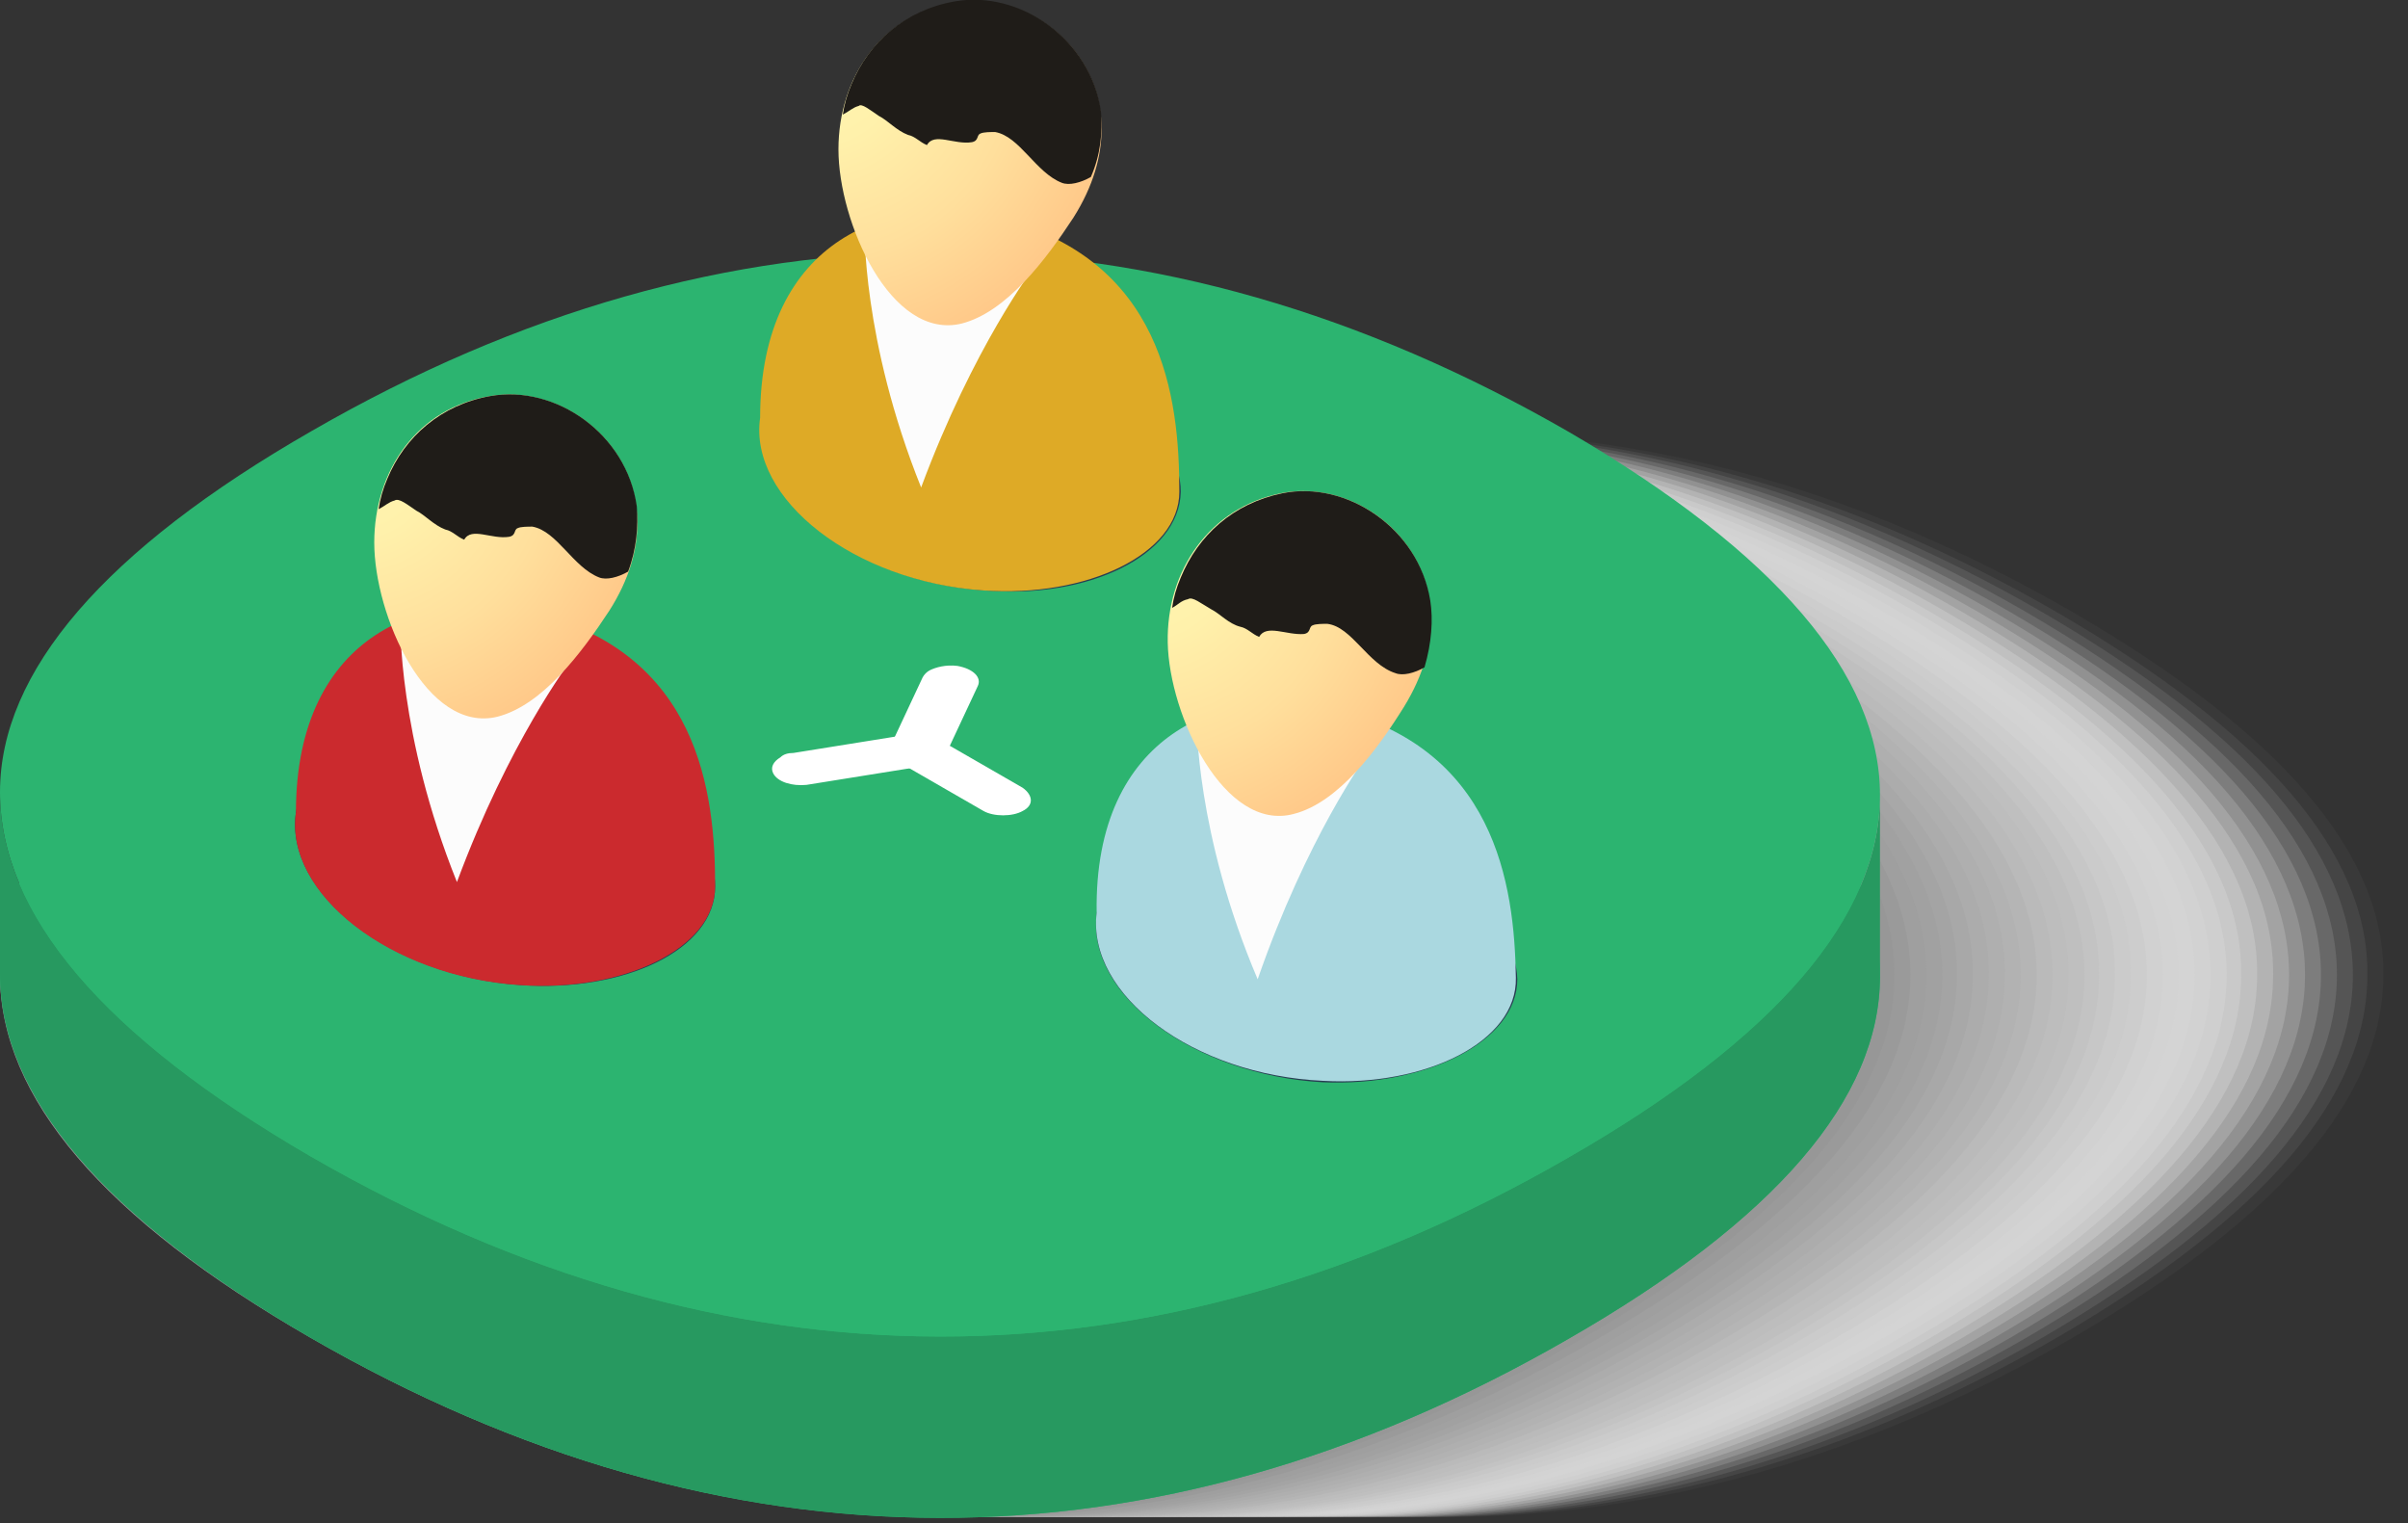
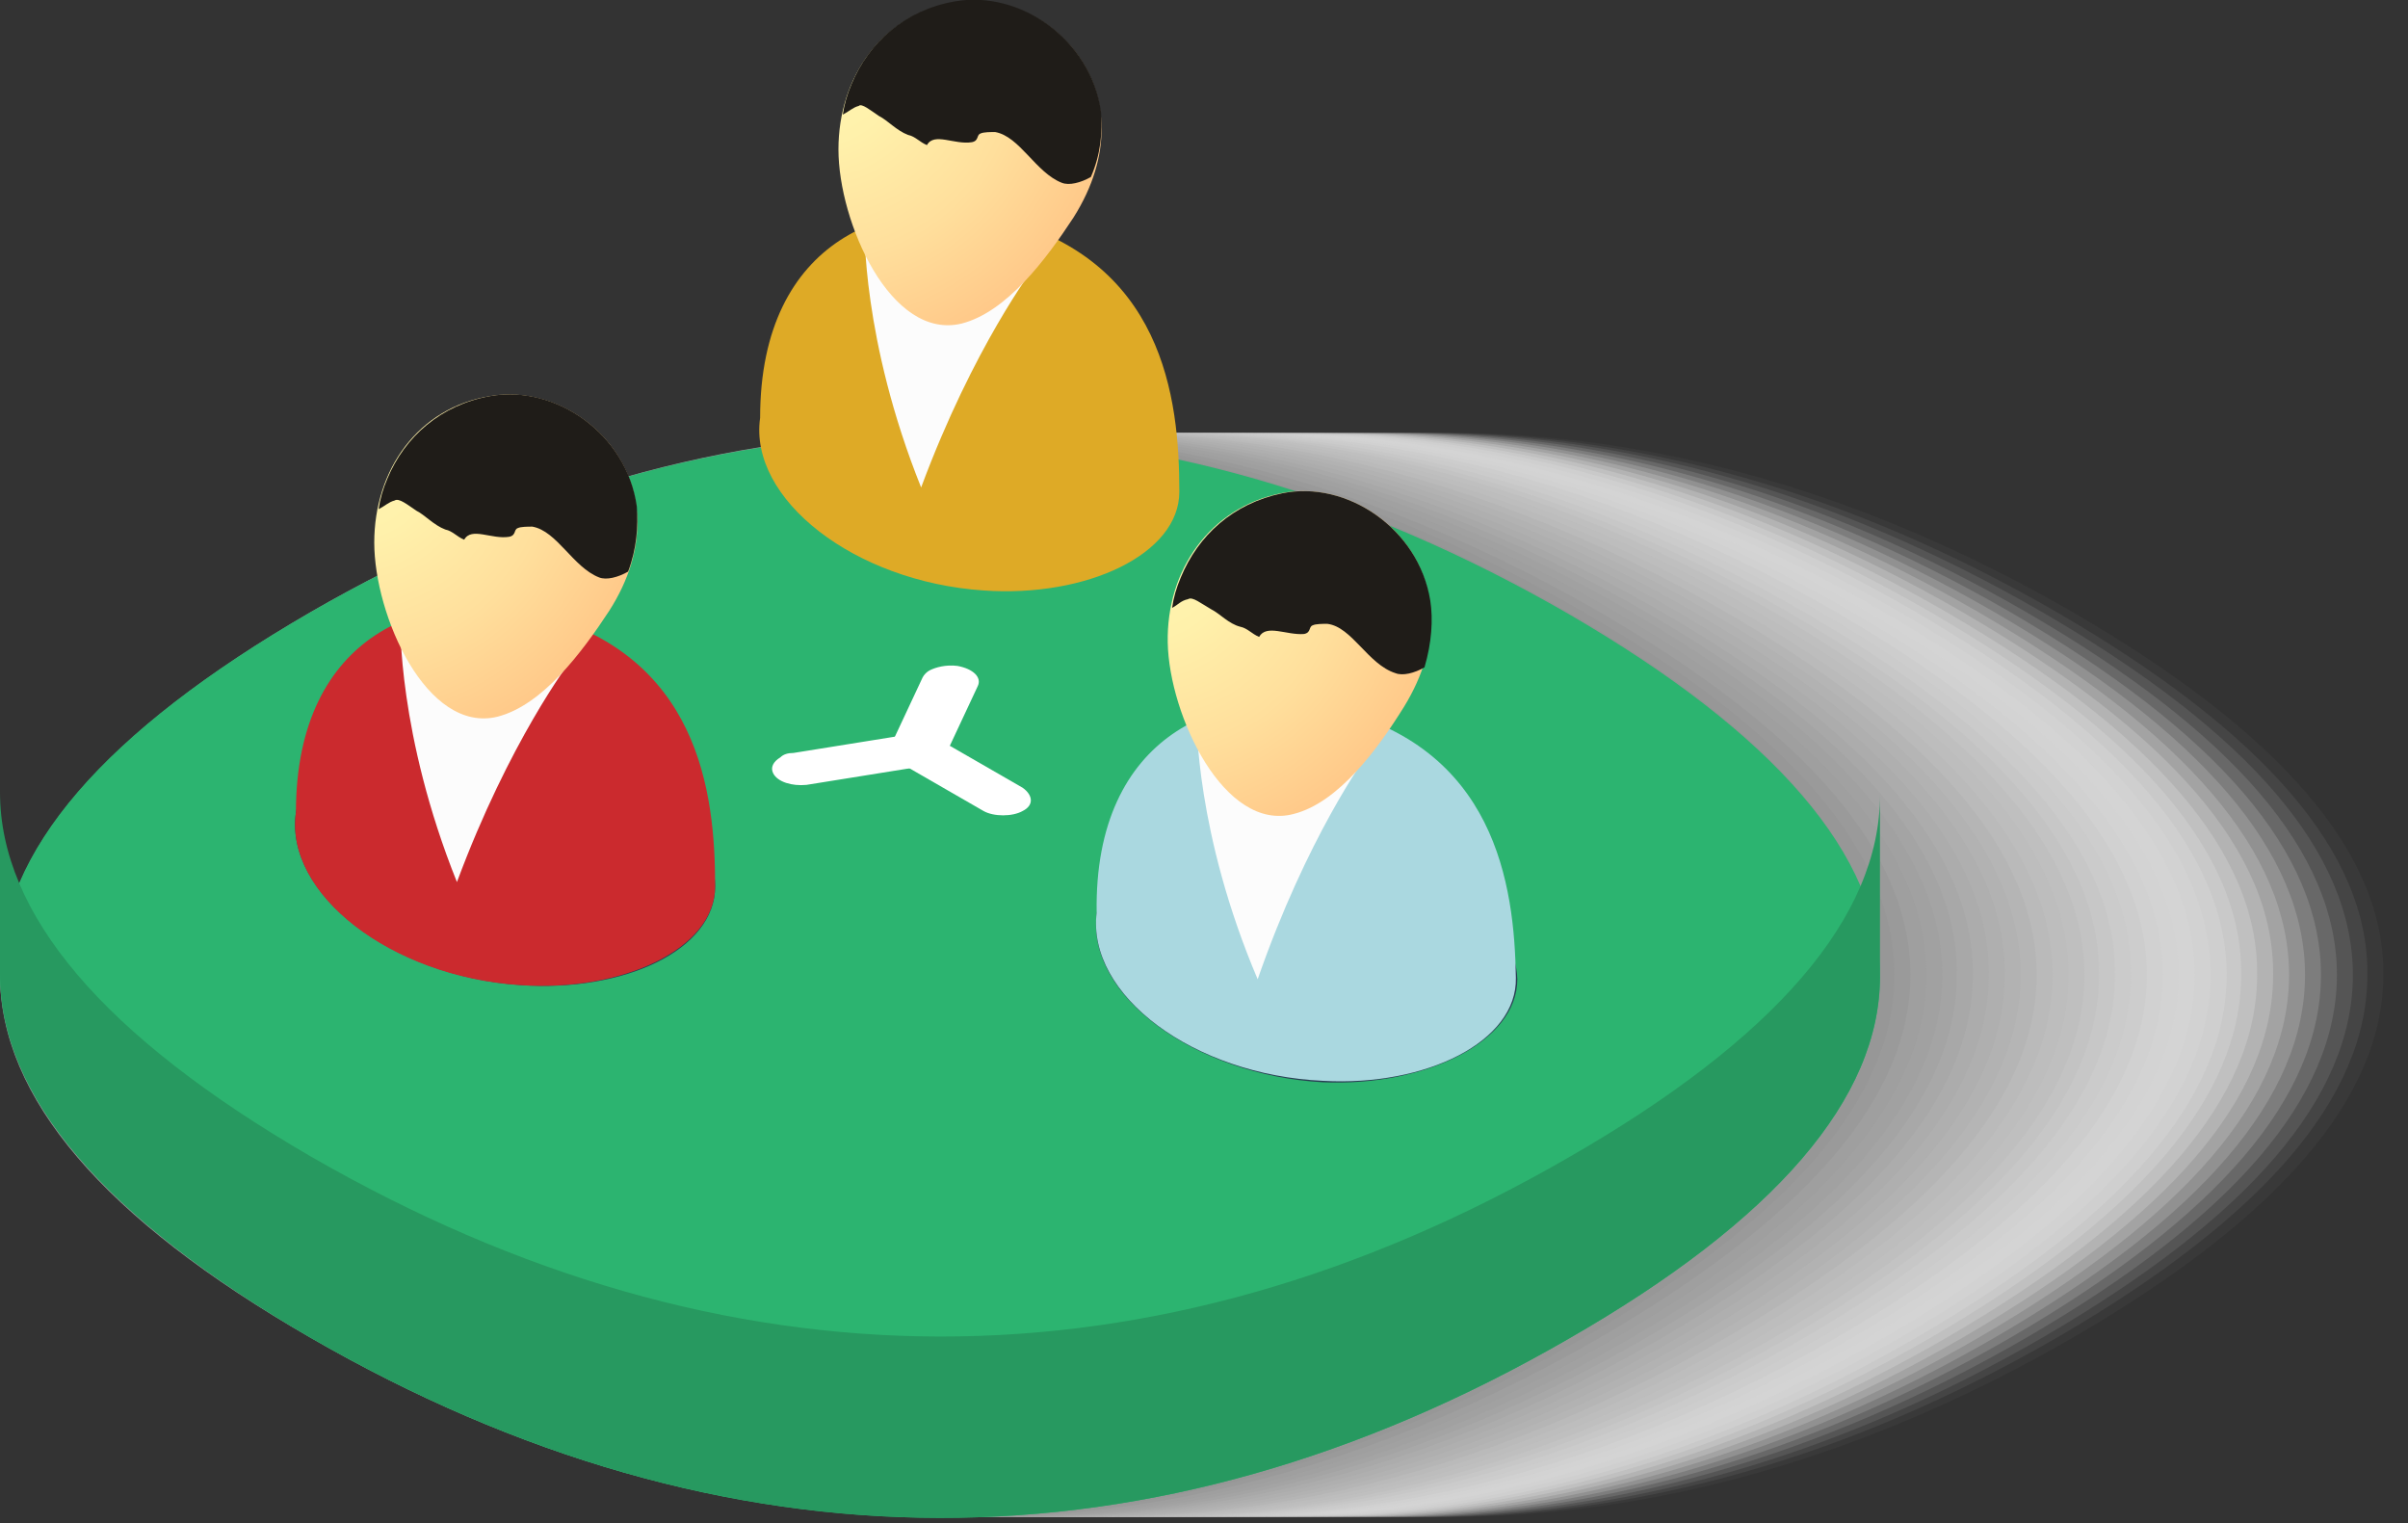
<svg xmlns="http://www.w3.org/2000/svg" xmlns:xlink="http://www.w3.org/1999/xlink" fill="none" height="105" viewBox="0 0 166 105" width="166">
  <rect x="0" y="0" width="166" height="105" fill="#333333" stroke="none" />
  <linearGradient id="a">
    <stop offset="0" stop-color="#fff7b0" />
    <stop offset=".258" stop-color="#fff1ab" />
    <stop offset=".611" stop-color="#ffdf9c" />
    <stop offset="1" stop-color="#ffc485" />
  </linearGradient>
  <radialGradient id="b" cx="56.239" cy="4.035" gradientUnits="userSpaceOnUse" r="22.596" xlink:href="#a" />
  <radialGradient id="c" cx="24.236" cy="31.205" gradientUnits="userSpaceOnUse" r="22.596" xlink:href="#a" />
  <radialGradient id="d" cx="0" cy="0" gradientTransform="matrix(22.592 -.429 .429 22.592 78.876 38.071)" gradientUnits="userSpaceOnUse" r="1" xlink:href="#a" />
  <clipPath id="e">
    <path d="m0 0h165.5v104.6h-165.5z" />
  </clipPath>
  <g clip-path="url(#e)">
    <path d="m142.9 42.2c-28.6-16.5-58.1-16.5-86.7 0-14.3 8.3-21.4 16.6-21.4 25s7.1 16.8 21.4 25c28.6 16.5 58.1 16.5 86.7 0 14.3-8.3 21.4-16.6 21.4-25 .1-8.4-7.1-16.7-21.4-25z" fill="#fcfcfc" opacity=".03" />
    <path d="m141.8 42.2c-28.6-16.5-58.1-16.5-86.7 0-14.3 8.3-21.4 16.6-21.4 25s7.1 16.8 21.4 25c28.6 16.5 58.1 16.5 86.7 0 14.3-8.3 21.4-16.6 21.4-25 .1-8.4-7.1-16.7-21.4-25z" fill="#f9f9f9" opacity=".061" />
    <path d="m140.8 42.2c-28.6-16.5-58.1-16.5-86.7 0-14.3 8.3-21.4 16.6-21.4 25s7.1 16.8 21.4 25c28.6 16.5 58.1 16.5 86.7 0 14.3-8.3 21.4-16.6 21.4-25s-7.1-16.7-21.4-25z" fill="#f5f5f5" opacity=".091" />
    <path d="m139.7 42.2c-28.6-16.5-58.1-16.5-86.7 0-14.3 8.3-21.4 16.6-21.4 25s7.1 16.8 21.4 25c28.6 16.5 58.1 16.5 86.7 0 14.3-8.3 21.4-16.6 21.4-25s-7.1-16.7-21.4-25z" fill="#f2f2f2" opacity=".121" />
    <path d="m138.6 42.2c-28.6-16.5-58.1-16.5-86.7 0-14.3 8.3-21.4 16.6-21.4 25s7.1 16.8 21.4 25c28.6 16.5 58.1 16.5 86.7 0 14.3-8.3 21.4-16.6 21.4-25s-7.1-16.7-21.4-25z" fill="#efefef" opacity=".151" />
    <path d="m137.5 42.2c-28.6-16.5-58.1-16.5-86.7 0-14.3 8.3-21.4 16.6-21.4 25s7.1 16.8 21.4 25c28.6 16.5 58.1 16.5 86.7 0 14.3-8.3 21.4-16.6 21.4-25s-7.1-16.7-21.4-25z" fill="#ececec" opacity=".182" />
    <path d="m136.4 42.2c-28.6-16.5-58.1-16.5-86.7 0-14.3 8.3-21.4 16.6-21.4 25s7.1 16.8 21.4 25c28.6 16.5 58.1 16.5 86.7 0 14.3-8.3 21.4-16.6 21.4-25s-7.1-16.7-21.4-25z" fill="#e8e8e8" opacity=".212" />
    <path d="m135.3 42.2c-28.6-16.5-58.1-16.5-86.7 0-14.3 8.3-21.4 16.6-21.4 25s7.1 16.8 21.4 25c28.6 16.5 58.1 16.5 86.7 0 14.3-8.3 21.4-16.6 21.4-25 .1-8.4-7.1-16.7-21.4-25z" fill="#e5e5e5" opacity=".242" />
    <path d="m134.2 42.2c-28.6-16.5-58.1-16.5-86.7 0-14.3 8.3-21.4 16.6-21.4 25s7.1 16.8 21.4 25c28.6 16.5 58.1 16.5 86.7 0 14.3-8.3 21.4-16.6 21.4-25 .1-8.4-7.1-16.7-21.4-25z" fill="#e2e2e2" opacity=".273" />
    <path d="m133.1 42.2c-28.6-16.5-58.1-16.5-86.7 0-14.2 8.3-21.4 16.6-21.4 25s7.1 16.8 21.4 25c28.6 16.5 58.1 16.5 86.7 0 14.3-8.3 21.4-16.6 21.4-25 .1-8.4-7.1-16.7-21.4-25z" fill="#dfdfdf" opacity=".303" />
    <path d="m132.1 42.2c-28.6-16.5-58.1-16.5-86.7 0-14.3 8.3-21.4 16.6-21.4 25s7.1 16.8 21.4 25c28.6 16.5 58.1 16.5 86.7 0 14.3-8.3 21.4-16.6 21.4-25s-7.2-16.7-21.4-25z" fill="#dbdbdb" opacity=".333" />
    <path d="m131 42.2c-28.6-16.5-58.1-16.5-86.7 0-14.3 8.3-21.4 16.6-21.4 25s7.1 16.8 21.4 25c28.6 16.5 58.1 16.5 86.7 0 14.3-8.3 21.4-16.6 21.4-25s-7.1-16.7-21.4-25z" fill="#d8d8d8" opacity=".364" />
    <path d="m129.9 42.2c-28.6-16.5-58.1-16.5-86.7 0-14.3 8.3-21.4 16.6-21.4 25s7.1 16.8 21.4 25c28.6 16.5 58.1 16.5 86.7 0 14.3-8.3 21.4-16.6 21.4-25s-7.1-16.7-21.4-25z" fill="#d5d5d5" opacity=".394" />
    <path d="m128.8 42.2c-28.6-16.5-58.1-16.5-86.7 0-14.3 8.3-21.4 16.6-21.4 25s7.1 16.8 21.4 25c28.6 16.5 58.1 16.5 86.7 0 14.3-8.3 21.4-16.6 21.4-25s-7.1-16.7-21.4-25z" fill="#d2d2d2" opacity=".424" />
    <path d="m127.7 42.2c-28.6-16.5-58.1-16.5-86.7 0-14.3 8.3-21.4 16.6-21.4 25s7.1 16.8 21.4 25c28.6 16.5 58.1 16.5 86.7 0 14.3-8.3 21.4-16.6 21.4-25s-7.1-16.7-21.4-25z" fill="#cecece" opacity=".455" />
    <path d="m126.6 42.2c-28.6-16.5-58.1-16.5-86.7 0-14.3 8.3-21.4 16.6-21.4 25s7.1 16.8 21.4 25c28.6 16.5 58.1 16.5 86.7 0 14.3-8.3 21.4-16.6 21.4-25s-7.1-16.7-21.4-25z" fill="#cbcbcb" opacity=".485" />
    <path d="m125.5 42.2c-28.6-16.5-58.1-16.5-86.7 0-14.3 8.3-21.4 16.6-21.4 25s7.1 16.8 21.4 25c28.6 16.5 58.1 16.5 86.7 0 14.3-8.3 21.4-16.6 21.4-25 .1-8.4-7.1-16.7-21.4-25z" fill="#c8c8c8" opacity=".515" />
    <path d="m124.4 42.2c-28.6-16.5-58.1-16.5-86.7 0-14.3 8.3-21.4 16.6-21.4 25s7.1 16.8 21.4 25c28.6 16.5 58.1 16.5 86.7 0 14.3-8.3 21.4-16.6 21.4-25 .1-8.4-7.1-16.7-21.4-25z" fill="#c5c5c5" opacity=".545" />
    <path d="m123.3 42.2c-28.6-16.5-58.1-16.5-86.7 0-14.3 8.3-21.4 16.6-21.4 25s7.1 16.8 21.4 25c28.6 16.5 58.1 16.5 86.7 0 14.3-8.3 21.4-16.6 21.4-25 .1-8.4-7.1-16.7-21.4-25z" fill="#c1c1c1" opacity=".576" />
    <path d="m122.3 42.2c-28.6-16.5-58.1-16.5-86.7 0-14.3 8.3-21.4 16.6-21.4 25s7.1 16.8 21.4 25c28.6 16.5 58.1 16.5 86.7 0 14.3-8.3 21.4-16.6 21.4-25s-7.2-16.7-21.4-25z" fill="#bebebe" opacity=".606" />
    <path d="m121.2 42.2c-28.6-16.5-58.1-16.5-86.7 0-14.3 8.3-21.4 16.6-21.4 25s7.1 16.8 21.4 25c28.6 16.5 58.1 16.5 86.7 0 14.3-8.3 21.4-16.6 21.4-25s-7.1-16.7-21.4-25z" fill="#bbb" opacity=".636" />
    <path d="m120.1 42.2c-28.6-16.5-58.1-16.5-86.7 0-14.3 8.3-21.4 16.6-21.4 25s7.1 16.8 21.4 25c28.6 16.5 58.1 16.5 86.7 0 14.3-8.3 21.4-16.6 21.4-25s-7.1-16.7-21.4-25z" fill="#b8b8b8" opacity=".667" />
    <path d="m119 42.2c-28.6-16.5-58.1-16.5-86.7 0-14.3 8.3-21.4 16.6-21.4 25s7.1 16.8 21.4 25c28.6 16.5 58.1 16.5 86.7 0 14.3-8.3 21.4-16.6 21.4-25s-7.1-16.7-21.4-25z" fill="#b4b4b4" opacity=".697" />
    <path d="m117.9 42.2c-28.6-16.5-58.1-16.5-86.7 0-14.3 8.3-21.4 16.6-21.4 25s7.1 16.8 21.4 25c28.6 16.5 58.1 16.5 86.7 0 14.3-8.3 21.4-16.6 21.4-25s-7.1-16.7-21.4-25z" fill="#b1b1b1" opacity=".727" />
    <path d="m116.8 42.2c-28.6-16.5-58.1-16.5-86.7 0-14.3 8.3-21.4 16.6-21.4 25s7.1 16.8 21.4 25c28.6 16.5 58.1 16.5 86.7 0 14.3-8.3 21.4-16.6 21.4-25 .1-8.4-7.1-16.7-21.4-25z" fill="#aeaeae" opacity=".758" />
    <path d="m115.7 42.2c-28.6-16.5-58.1-16.5-86.7 0-14.3 8.3-21.4 16.6-21.4 25s7.1 16.8 21.4 25c28.6 16.5 58.1 16.5 86.7 0 14.3-8.3 21.4-16.6 21.4-25 .1-8.4-7.1-16.7-21.4-25z" fill="#ababab" opacity=".788" />
    <path d="m114.6 42.2c-28.6-16.5-58.1-16.5-86.7 0-14.3 8.3-21.4 16.6-21.4 25s7.1 16.8 21.4 25c28.6 16.5 58.1 16.5 86.7 0 14.3-8.3 21.4-16.6 21.4-25 .1-8.4-7.1-16.7-21.4-25z" fill="#a7a7a7" opacity=".818" />
    <path d="m113.5 42.2c-28.6-16.5-58.1-16.5-86.7 0-14.3 8.3-21.4 16.6-21.4 25s7.1 16.8 21.4 25c28.6 16.5 58.1 16.5 86.7 0 14.3-8.3 21.4-16.6 21.4-25 .1-8.4-7.1-16.7-21.4-25z" fill="#a4a4a4" opacity=".849" />
    <path d="m112.5 42.2c-28.6-16.5-58.1-16.5-86.7 0-14.3 8.3-21.4 16.6-21.4 25s7.1 16.8 21.4 25c28.6 16.5 58.1 16.5 86.7 0 14.3-8.3 21.4-16.6 21.4-25s-7.1-16.7-21.4-25z" fill="#a1a1a1" opacity=".879" />
    <path d="m111.4 42.2c-28.6-16.5-58.1-16.5-86.7 0-14.3 8.3-21.4 16.6-21.4 25s7.1 16.8 21.4 25c28.6 16.5 58.1 16.5 86.7 0 14.3-8.3 21.4-16.6 21.4-25s-7.1-16.7-21.4-25z" fill="#9e9e9e" opacity=".909" />
    <path d="m110.3 42.2c-28.6-16.5-58.1-16.5-86.7 0-14.3 8.3-21.4 16.6-21.4 25s7.1 16.8 21.4 25c28.6 16.5 58.1 16.5 86.7 0 14.3-8.3 21.4-16.6 21.4-25s-7.1-16.7-21.4-25z" fill="#9a9a9a" opacity=".939" />
    <path d="m109.2 42.2c-28.6-16.5-58.1-16.5-86.7 0-14.3 8.3-21.4 16.6-21.4 25s7.1 16.8 21.4 25c28.6 16.5 58.1 16.5 86.7 0 14.3-8.3 21.4-16.6 21.4-25s-7.1-16.7-21.4-25z" fill="#979797" opacity=".97" />
    <path d="m108.1 42.2c-28.6-16.5-58.1-16.5-86.7 0-14.3 8.3-21.4 16.6-21.4 25s7.1 16.8 21.4 25c28.6 16.5 58.1 16.5 86.7 0 14.3-8.3 21.4-16.6 21.4-25s-7.1-16.7-21.4-25z" fill="#949494" />
    <path d="m108.1 42.3c-28.6-16.5-58.1-16.6-86.7-.1-14.2 8.2-21.4 16.5-21.4 24.9s7.1 16.8 21.4 25.1c28.6 16.5 58.1 16.6 86.7.1 14.3-8.2 21.5-16.6 21.5-25 0-8.3-7.2-16.7-21.5-25z" fill="#2cb470" />
    <path d="m108.1 79.8c-28.6 16.5-58.1 16.4-86.7-.1-14.3-8.3-21.4-16.7-21.4-25.1v12.5c0 8.4 7.1 16.8 21.4 25.1 28.6 16.5 58.1 16.6 86.7.1 14.3-8.2 21.5-16.6 21.5-25v-12.5c0 8.4-7.2 16.8-21.5 25z" fill="#279960" />
-     <path d="m108.2 29.8c-28.6-16.5-58.1-16.6-86.7-.1-14.3 8.2-21.5 16.6-21.5 24.9 0 8.4 7.1 16.8 21.4 25.1 28.6 16.5 58.1 16.6 86.7.1 14.3-8.2 21.5-16.6 21.5-25 0-8.3-7.2-16.7-21.4-25z" fill="#2cb470" />
-     <path d="m67.9 40.7c-8.9-.6-16.2-6.3-15.4-11.9.6-4.2 5.9-3.8 14.8-3.1 8.9.6 14.1 4 14.1 8.2-.1 4.4-6.4 7.4-13.5 6.8z" fill="#283d52" />
    <path d="m68.7 15c-7.1-1.7-16.3 1.3-16.3 13.8-.8 5.6 6.5 11.3 15.4 11.9 7.1.5 13.5-2.5 13.5-6.8 0-6.5-1.1-16.1-12.6-18.9z" fill="#deaa26" />
    <path d="m71.3 18.4s-4.2 5.5-7.8 15.2c-4.1-10.2-3.9-18-3.9-18l6.7.3z" fill="#fcfcfc" />
    <path d="m74 15c-1.9 2.9-4.6 6.5-7.7 7.3-4.9 1.2-8.5-7-8.5-12 0-5 3-9.3 8-10.1 6.4-1.2 13.7 6.1 8.2 14.8z" fill="url(#b)" />
    <path d="m75.9 7.7c-.7-5-5.6-8.4-10.1-7.6-3.4.6-5.9 2.8-7.1 5.7-.3.7-.5 1.4-.6 2.1.4-.2.7-.5 1.1-.6.2-.2.8.3 1.4.7.6.3 1.2 1 2 1.3.5.1.8.5 1.3.7.5-.9 1.9 0 3.1-.2.5-.1.3-.5.6-.6.2-.1.7-.1 1-.1 1.7.3 2.8 2.8 4.6 3.5.5.2 1.3 0 2-.4.7-1.6.8-3.1.7-4.5z" fill="#1f1c18" />
    <path d="m35.9 67.9c-8.9-.6-16.3-6.3-15.5-11.9.6-4.2 5.9-3.8 14.8-3.1 8.9.6 14.1 4 14.1 8.2 0 4.4-6.3 7.3-13.4 6.8z" fill="#283d52" />
    <path d="m36.7 42.2c-7.1-1.7-16.3 1.3-16.3 13.8-.8 5.6 6.5 11.3 15.4 11.9 7.1.5 13.5-2.5 13.5-6.8 0-6.5-1.1-16.1-12.6-18.9z" fill="#cb2a2e" />
    <path d="m39.3 45.6s-4.2 5.5-7.8 15.2c-4.1-10.2-3.9-18-3.9-18l6.7.3z" fill="#fcfcfc" />
    <path d="m42 42.1c-1.9 2.9-4.6 6.5-7.7 7.3-4.9 1.2-8.5-7-8.5-12s3-9.3 8-10.1c6.4-1.1 13.7 6.2 8.2 14.8z" fill="url(#c)" />
    <path d="m43.9 34.9c-.7-5-5.6-8.4-10.1-7.6-3.4.6-5.9 2.8-7.1 5.7-.3.7-.5 1.4-.6 2.1.4-.2.7-.5 1.1-.6.3-.2.9.3 1.5.7.6.3 1.2 1 2 1.3.5.1.8.5 1.3.7.5-.9 1.9 0 3.1-.2.5-.1.3-.5.6-.6.2-.1.7-.1 1-.1 1.7.3 2.8 2.8 4.6 3.5.5.2 1.3 0 2-.4.6-1.6.7-3.1.6-4.5z" fill="#1f1c18" />
    <path d="m91.2 74.6c-8.9-.5-16.3-6-15.6-11.6.5-4.2 5.8-3.9 14.7-3.4s14.2 3.7 14.3 7.9c0 4.3-6.3 7.4-13.4 7.1z" fill="#283d52" />
    <path d="m91.6 48.8c-7.2-1.6-16.2 1.7-16 14.1-.7 5.7 6.7 11.2 15.6 11.6 7.1.4 13.4-2.7 13.3-7.1-.1-6.4-1.4-16-12.9-18.6z" fill="#aad8e0" />
    <path d="m94.2 52.1s-4.1 5.6-7.5 15.4c-4.3-10.1-4.2-17.9-4.2-17.9l6.7.2z" fill="#fcfcfc" />
    <path d="m96.8 48.7c-1.8 2.9-4.5 6.6-7.6 7.4-4.8 1.3-8.6-6.8-8.7-11.8s2.9-9.3 7.8-10.3c6.4-1.3 13.9 5.9 8.5 14.7z" fill="url(#d)" />
    <path d="m98.6 41.4c-.8-5-5.8-8.3-10.2-7.4-3.4.7-5.8 2.9-7 5.8-.3.7-.5 1.4-.6 2.1.4-.2.6-.5 1.1-.6.3-.2.9.3 1.6.7.6.3 1.2 1 2 1.2.5.1.8.5 1.3.7.5-.9 1.9-.1 3.1-.2.5-.1.3-.5.6-.6.2-.1.7-.1 1-.1 1.7.2 2.8 2.8 4.7 3.4.5.2 1.3 0 2-.4.5-1.7.6-3.3.4-4.6z" fill="#1f1c18" />
    <g fill="#fff">
      <path d="m61.9 50.9c-.7.4-.7 1.1 0 1.6l5.9 3.4c.7.4 2 .4 2.7 0 .8-.4.7-1.1 0-1.6l-5.9-3.4c-.7-.4-2-.4-2.7 0z" />
      <path d="m53.8 52.2c-.5.3-.7.7-.5 1.1.3.6 1.3.9 2.3.8l8.1-1.3c1-.2 1.6-.8 1.4-1.4-.3-.6-1.3-.9-2.3-.8l-8.1 1.3c-.4 0-.7.1-.9.3z" />
      <path d="m64.1 46.2c-.2.1-.4.3-.5.5l-2.2 4.7c-.3.6.3 1.2 1.4 1.4 1 .2 2.1-.2 2.4-.8l2.2-4.7c.3-.6-.3-1.2-1.4-1.4-.8-.1-1.5.1-1.9.3z" />
    </g>
  </g>
</svg>